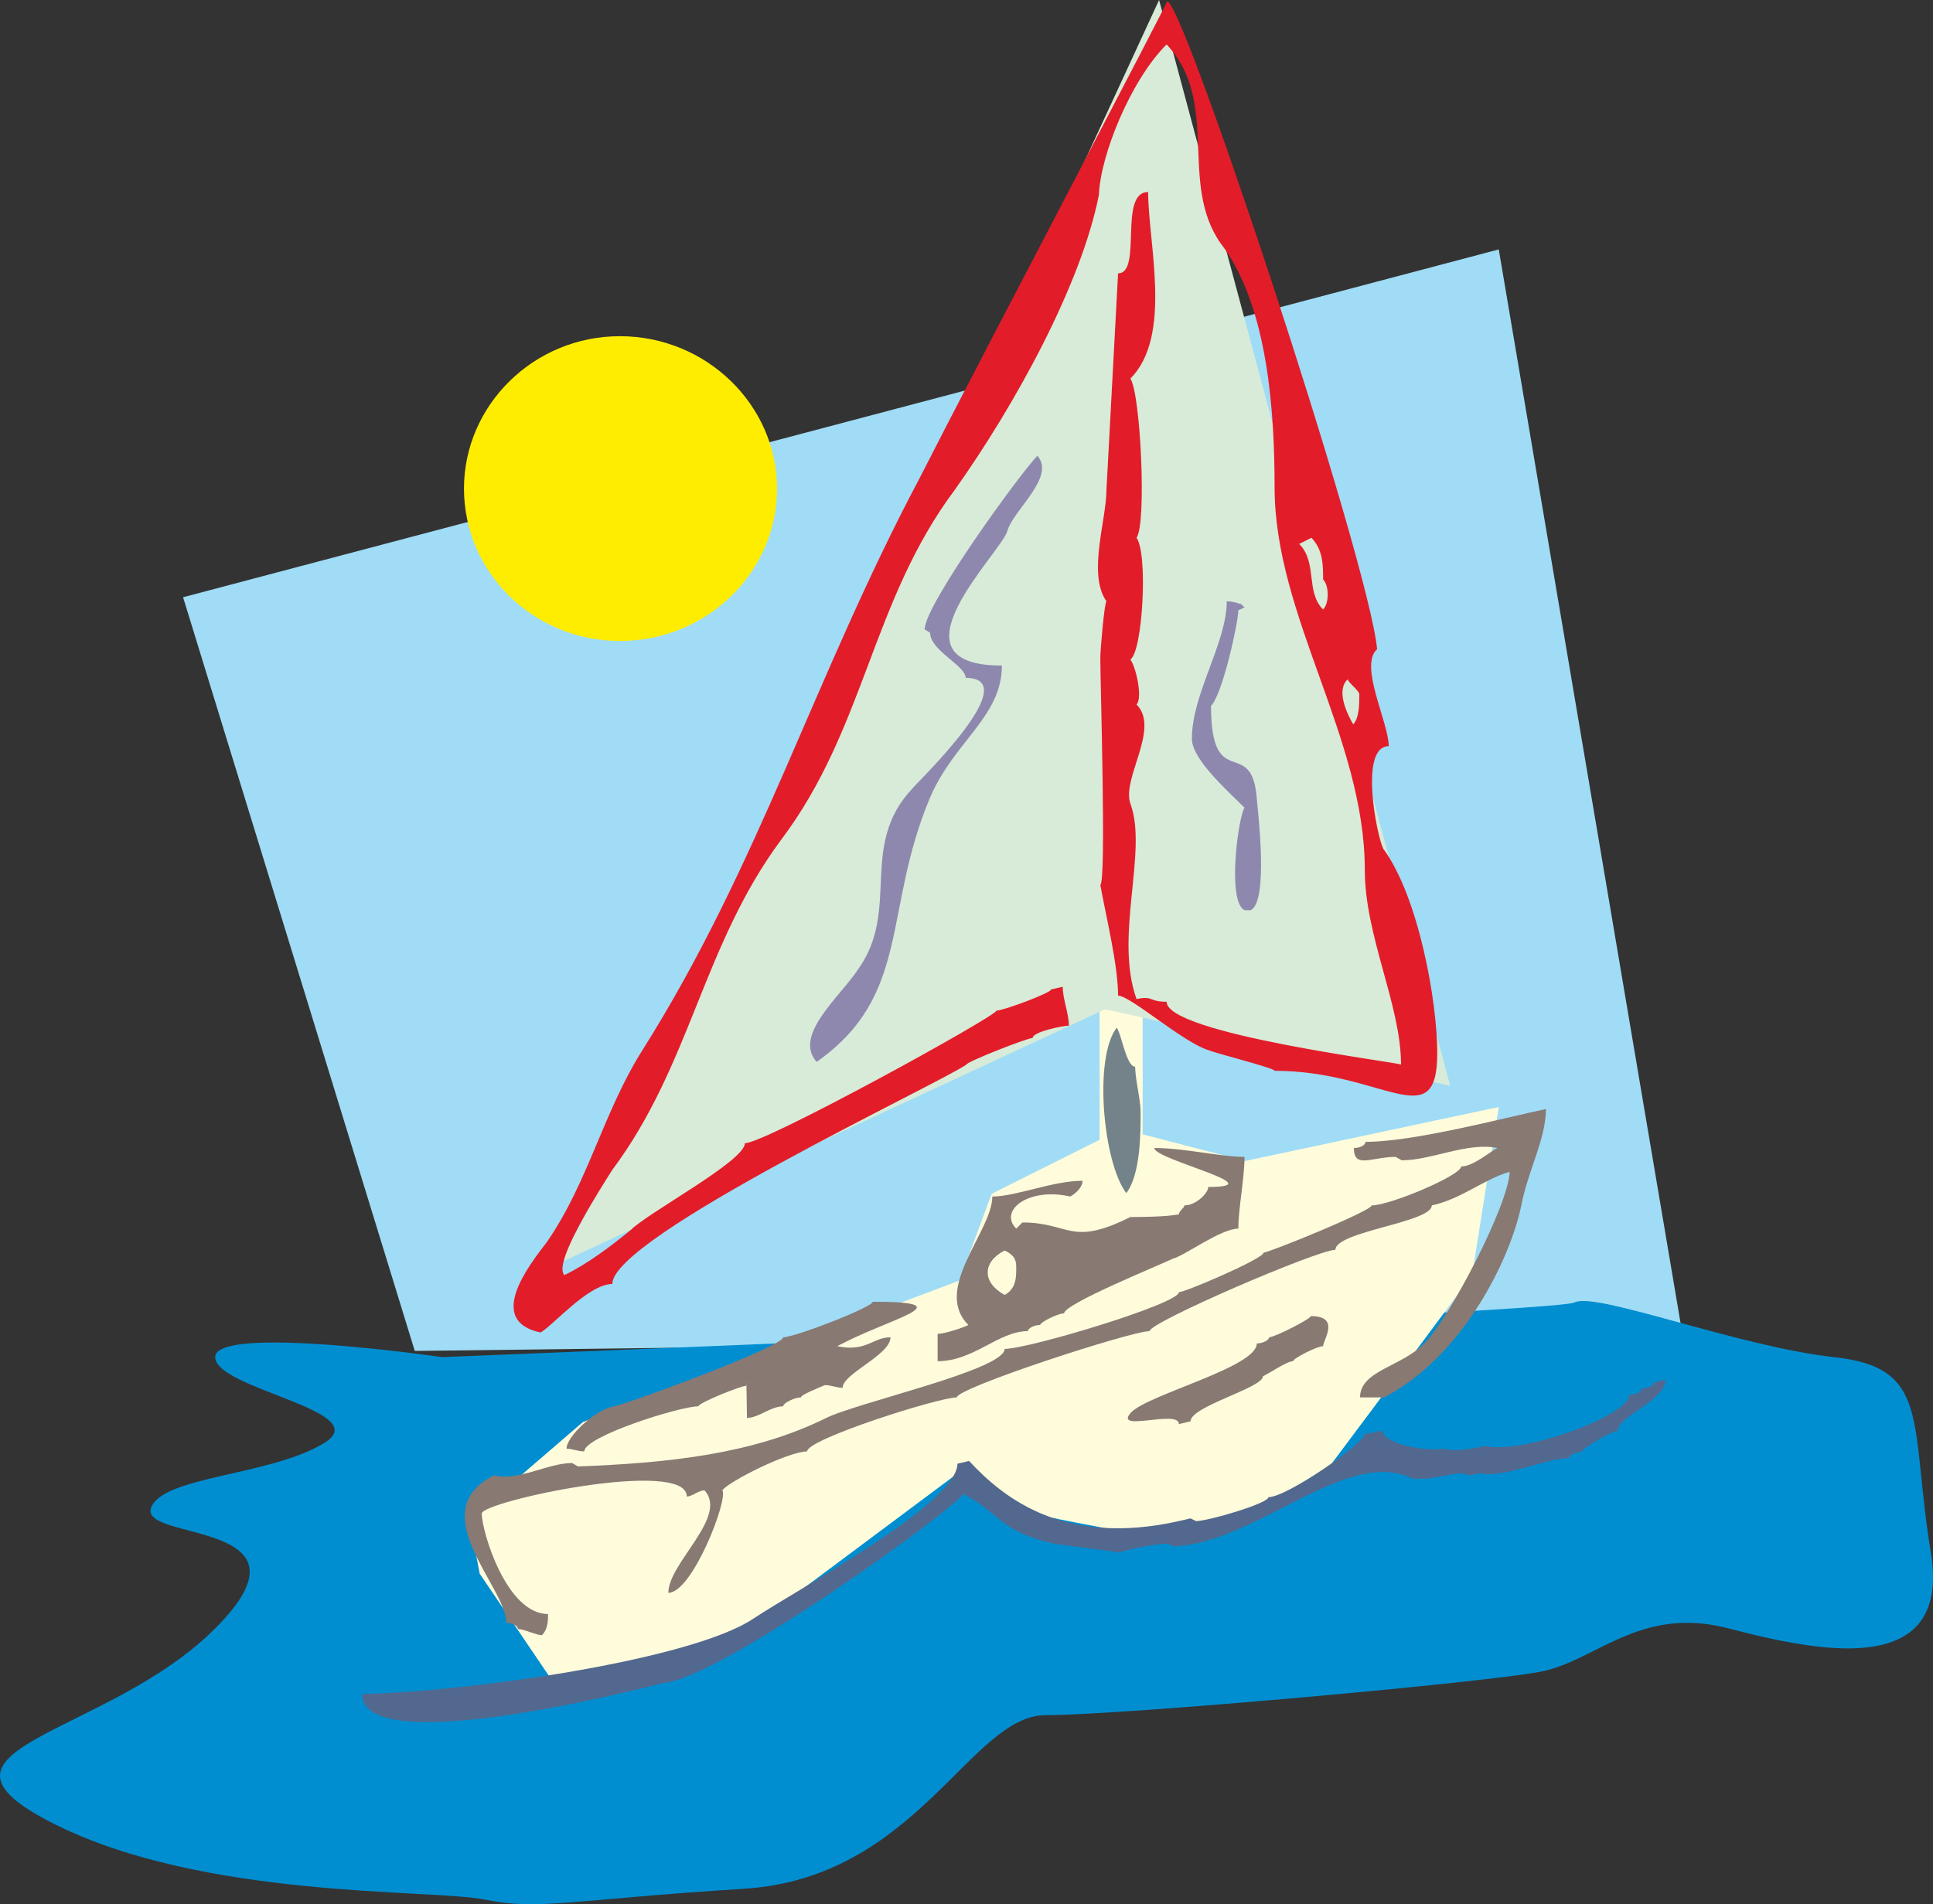
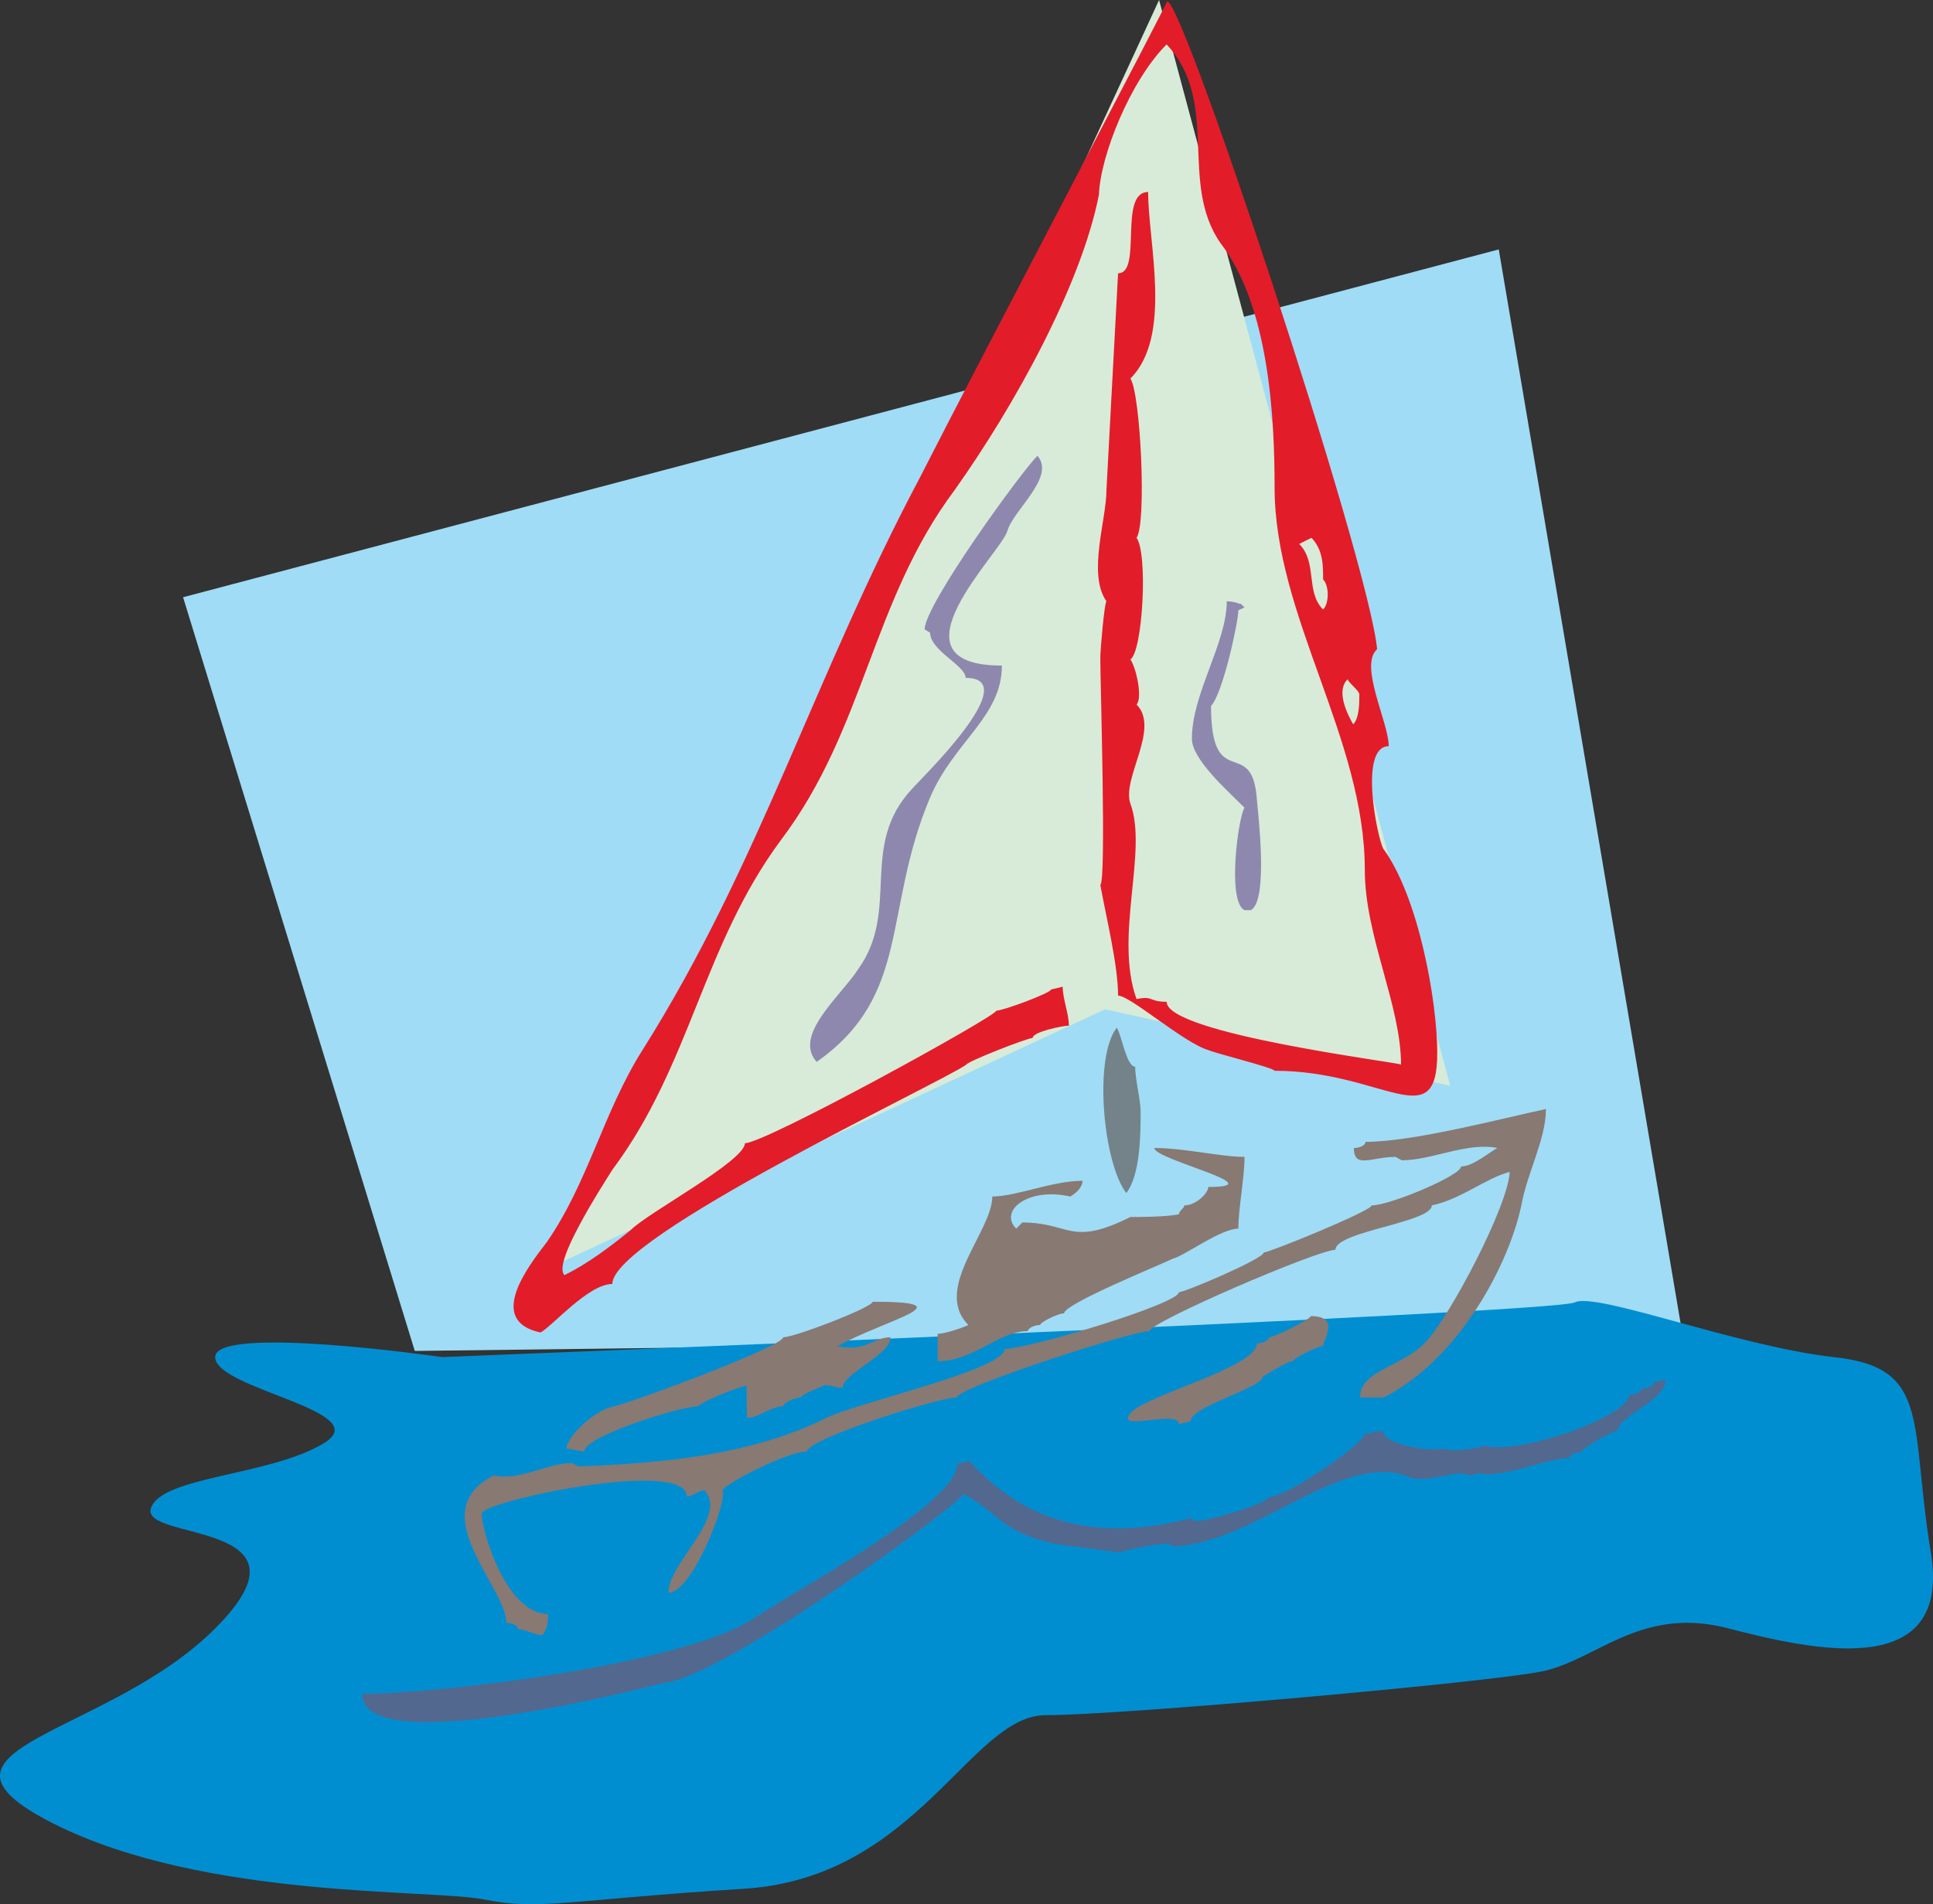
<svg xmlns="http://www.w3.org/2000/svg" width="271.507" height="267.516" viewBox="0 0 203.63 200.637">
  <rect x="0" y="0" width="203.63" height="200.637" fill="#333333" stroke="none" />
  <path d="m243.638 463.64-24.408-79.415 138.6-36.648 19.368 114.408z" style="fill:#a0dcf5" transform="translate(-199.944 -321.297)" />
  <path d="M246.518 464.289s-23.904-3.456-23.904 0c0 3.384 17.064 5.688 11.448 9.072-5.688 3.456-17.064 3.456-18.216 6.84-1.152 3.528 18.144 1.224 6.84 12.6-11.376 11.52-33.048 12.6-17.064 20.664 15.912 7.992 39.816 6.84 45.432 7.992 5.688 1.152 9.072 0 27.288-1.152s23.832-18.288 31.752-18.288c7.992 0 46.656-3.456 52.272-4.608 5.688-1.152 10.296-6.84 19.368-4.608 9.144 2.376 23.904 5.76 21.6-7.992-2.232-13.68.072-19.44-10.224-20.52-10.224-1.152-25.056-6.912-27.288-5.76-2.304 1.152-119.304 5.76-119.304 5.76z" style="fill:#008ed1" transform="translate(-199.944 -321.297)" />
-   <path d="m257.894 498.057-7.416-10.944-1.08-5.688 11.952-10.296 39.672-14.904 3.384-9.144 11.376-5.688V427.64h4.536v13.176l10.8 2.808 26.712-5.688-2.808 17.712-10.224 13.752-6.84 9.144s-13.68 4.608-15.912 4.608c-2.304 0-15.912-2.88-15.912-2.88l-5.688-3.456-23.832 17.784z" style="fill:#fffcdc" transform="translate(-199.944 -321.297)" />
  <path d="M258.47 454.569c2.232 0 63.576-133.272 63.576-133.272l30.672 114.408-36.36-8.064z" style="fill:#d7ebd8" transform="translate(-199.944 -321.297)" />
  <path d="m297.35 387.609.576.36c0 1.872 3.744 3.456 3.744 4.752 6.336 0-4.896 10.8-5.616 11.664-5.688 6.048-1.224 12.744-5.688 19.008-1.872 2.88-6.912 6.984-4.392 9.792 10.008-7.056 6.912-15.912 11.952-27.864 2.52-5.904 7.56-8.496 7.56-13.896-12.528 0 0-11.952.576-14.184.648-2.232 5.112-5.688 3.168-7.92-1.728 1.728-11.88 15.696-11.88 18.288zm30.168 8.064c1.224-1.224 2.88-8.856 2.88-10.08l.648-.288-.648-.648c.648.648 0 0-1.224 0 0 4.392-3.672 9.72-3.672 14.472 0 2.16 3.672 5.4 5.544 7.272-.648.936-1.872 9.864 0 10.8h.648c1.944-.936.72-10.656.648-11.736-.504-6.768-4.824-.504-4.824-9.792z" style="fill:#8e88ae" transform="translate(-199.944 -321.297)" />
-   <path d="M315.854 390.633c0 2.52.648 23.616 0 23.904.648 3.528 1.872 8.496 1.872 11.664 1.296 0 6.984 5.04 9.576 5.76.576.288 6.912 1.872 6.912 2.16 11.448 0 17.136 6.984 17.136-1.872 0-5.4-1.944-16.416-5.688-21.528-.648-1.224-2.592-10.8.576-10.8 0-2.52-3.168-8.496-1.224-10.224-.864-9.36-21.096-70.416-22.176-68.184 1.008-1.584-19.368 37.08-25.992 50.112-11.16 21.024-16.848 40.68-29.232 60.336-4.104 6.48-5.688 13.896-10.08 20.232-1.944 2.52-6.408 8.28-.648 9.504 1.224-.648 5.04-5.112 7.56-5.112 0-4.968 34.416-21.096 37.296-23.112 0-.288 6.408-2.808 6.984-2.808 0-.648 3.168-1.296 3.816-1.296 0-1.296-.648-2.808-.648-4.104l-1.224.288c0 .36-5.04 2.232-5.76 2.232 0 .576-24.336 13.968-26.496 13.968 0 1.872-10.152 7.272-12.024 9.144-1.944 1.584-4.464 3.528-6.984 4.752-1.296-1.224 3.816-9.144 5.04-11.088 8.28-11.088 9.504-23.616 17.784-34.776 8.856-11.736 9.504-25.128 18.288-36.864 6.336-8.928 13.32-21.6 15.192-31.104.144-4.104 3.312-12.024 7.128-15.84 5.688 6.048 1.224 14.544 5.688 20.952 5.112 6.624 5.688 18.36 5.688 25.704 0 13.608 9.504 26.424 9.504 40.32 0 6.984 3.816 14.256 3.816 20.52 0-.216-24.696-3.24-24.696-6.624-1.944 0-1.296-.648-3.168-.288-2.376-6.624 1.224-15.552-.648-20.592-.936-2.664 3.168-7.92.648-10.44.648-.648 0-3.816-.648-4.752 1.296-.792 1.872-11.16.648-12.816 1.08-1.44.432-15.192-.648-16.776 4.464-4.464 1.872-14.256 1.872-19.656-3.168 0-.576 8.568-3.168 8.568l-1.224 22.824c0 3.168-2.016 8.856 0 11.736-.216.144-.648 5.112-.648 5.976z" style="fill:#e31c2a" transform="translate(-199.944 -321.297)" />
+   <path d="M315.854 390.633c0 2.52.648 23.616 0 23.904.648 3.528 1.872 8.496 1.872 11.664 1.296 0 6.984 5.04 9.576 5.76.576.288 6.912 1.872 6.912 2.16 11.448 0 17.136 6.984 17.136-1.872 0-5.4-1.944-16.416-5.688-21.528-.648-1.224-2.592-10.8.576-10.8 0-2.52-3.168-8.496-1.224-10.224-.864-9.36-21.096-70.416-22.176-68.184 1.008-1.584-19.368 37.08-25.992 50.112-11.16 21.024-16.848 40.68-29.232 60.336-4.104 6.48-5.688 13.896-10.08 20.232-1.944 2.52-6.408 8.28-.648 9.504 1.224-.648 5.04-5.112 7.56-5.112 0-4.968 34.416-21.096 37.296-23.112 0-.288 6.408-2.808 6.984-2.808 0-.648 3.168-1.296 3.816-1.296 0-1.296-.648-2.808-.648-4.104l-1.224.288c0 .36-5.04 2.232-5.76 2.232 0 .576-24.336 13.968-26.496 13.968 0 1.872-10.152 7.272-12.024 9.144-1.944 1.584-4.464 3.528-6.984 4.752-1.296-1.224 3.816-9.144 5.04-11.088 8.28-11.088 9.504-23.616 17.784-34.776 8.856-11.736 9.504-25.128 18.288-36.864 6.336-8.928 13.32-21.6 15.192-31.104.144-4.104 3.312-12.024 7.128-15.84 5.688 6.048 1.224 14.544 5.688 20.952 5.112 6.624 5.688 18.36 5.688 25.704 0 13.608 9.504 26.424 9.504 40.32 0 6.984 3.816 14.256 3.816 20.52 0-.216-24.696-3.24-24.696-6.624-1.944 0-1.296-.648-3.168-.288-2.376-6.624 1.224-15.552-.648-20.592-.936-2.664 3.168-7.92.648-10.44.648-.648 0-3.816-.648-4.752 1.296-.792 1.872-11.16.648-12.816 1.08-1.44.432-15.192-.648-16.776 4.464-4.464 1.872-14.256 1.872-19.656-3.168 0-.576 8.568-3.168 8.568l-1.224 22.824c0 3.168-2.016 8.856 0 11.736-.216.144-.648 5.112-.648 5.976" style="fill:#e31c2a" transform="translate(-199.944 -321.297)" />
  <path d="M339.326 382.353c.648.648.648 2.52 0 3.168-1.872-1.872-.576-4.968-2.52-6.912l1.296-.648c1.224 1.296 1.224 2.88 1.224 4.392zm3.816 12.096c0 .936 0 2.52-.648 3.168-.576-1.008-1.872-3.528-.576-4.752 0 .288 1.224 1.224 1.224 1.584z" style="fill:#d7ebd8" transform="translate(-199.944 -321.297)" />
  <path d="M324.134 449.24c-1.296.289-4.464.289-5.112.289-6.336 3.168-6.336.576-11.376.576l-.648.648c-1.872-1.872 1.224-4.392 5.688-3.384.648-.36 1.296-1.008 1.296-1.656-3.168 0-6.984 1.656-9.504 1.656 0 3.672-6.336 9.72-2.52 13.536-.72.36-2.592.936-3.24.936v2.88c3.816 0 6.408-3.168 9.504-3.168 0-.288.648-.648 1.296-.648 0-.288 1.872-1.224 2.52-1.224 0-1.008 10.152-5.112 11.448-5.76 1.224-.288 5.04-3.168 6.912-3.168 0-2.16.648-5.328.648-7.56-2.52 0-6.336-.936-9.504-.936 0 1.224 12.672 4.104 5.688 4.104 0 .648-1.296 1.944-2.52 1.944 0 .288-.576.576-.576.936z" style="fill:#887973" transform="translate(-199.944 -321.297)" />
-   <path d="M306.998 454.929c0 .936 0 2.16-1.224 2.808-2.376-1.296-2.376-3.456 0-4.68 1.224.576 1.224 1.224 1.224 1.872z" style="fill:#fffcdc" transform="translate(-199.944 -321.297)" />
  <path d="M320.102 438.44c0-1.223-.576-3.455-.576-4.751-.936 0-1.44-3.456-1.944-4.104-2.448 3.168-1.44 14.184 1.008 17.424 1.512-1.944 1.512-6.408 1.512-8.568z" style="fill:#748389" transform="translate(-199.944 -321.297)" />
  <path d="M289.286 462.56c5.112-2.52 11.952-4.103 2.592-4.103 0 .576-8.208 3.744-9.432 3.744 0 .936-15.264 6.624-17.784 7.272-1.944.288-5.04 3.168-5.04 4.464.576 0 1.224.288 1.872.288 0-1.584 10.08-4.752 12.024-4.752 0-.36 4.464-2.16 5.04-2.16 0-1.656.072 2.736.072 3.384 1.224 0 2.52-1.224 3.816-1.224 0-.36 1.224-.936 1.872-.936 0-.288 1.872-1.008 2.52-1.296.648 0 1.296.288 1.872.288 0-1.512 5.04-3.456 5.04-5.328-1.872 0-2.52 1.584-5.616.936z" style="fill:#887973" transform="translate(-199.944 -321.297)" />
  <path d="M350.774 448.305c3.096-.648 5.688-2.88 8.208-3.528-.144 3.528-6.264 15.192-8.856 17.928-2.376 2.592-6.912 2.952-6.912 5.832h2.52c8.136-4.176 13.248-14.328 14.472-20.232.648-3.528 2.592-6.984 2.592-10.152-4.464.936-13.896 3.456-19.008 3.456 0 .36-.576.648-1.224.648 0 2.232 1.872.936 4.392.936l.648.36c3.168 0 6.912-1.944 10.08-1.296-.648.288-2.52 1.944-3.816 1.944 0 .936-7.488 4.104-9.432 4.104 0 .576-10.8 4.968-11.376 4.968 0 .648-8.28 4.176-8.928 4.176 0 1.224-15.84 5.976-18.36 5.976 0 2.232-15.768 5.688-18.936 7.344-7.632 3.744-16.488 4.68-25.992 5.04l-.648-.36c-2.52 0-5.688 1.944-8.208 1.296-7.632 3.816 1.296 11.736 1.296 15.552.576 0 1.224.288 1.224.648.648 0 1.944.648 2.52.648.648-.648.648-1.584.648-2.232-4.392 0-6.984-8.712-6.984-10.584 0-1.296 21.6-5.904 21.6-1.8.576 0 1.224-.648 1.872-.648 2.52 2.808-3.816 7.632-3.816 10.8 2.52 0 6.336-9.864 5.688-10.8.648-.936 6.984-4.104 8.928-4.104 0-1.296 13.824-5.688 15.768-5.688 0-1.008 18.36-6.984 20.304-6.984 0-.936 17.712-8.568 19.584-8.568 0-1.944 10.152-2.88 10.152-4.68z" style="fill:#887973" transform="translate(-199.944 -321.297)" />
  <path d="M332.99 466.305c.648-.288 2.52-1.584 3.168-1.584 0-.288 2.52-1.584 3.168-1.584 0-.648 1.872-3.168-1.296-3.168 0 .288-3.816 2.232-4.392 2.232 0 .288-.648.648-1.296.648 0 2.52-11.376 5.328-13.248 7.272-1.944 2.16 5.04-.36 5.04 1.224l1.224-.288c0-1.584 7.632-3.528 7.632-4.752z" style="fill:#887973" transform="translate(-199.944 -321.297)" />
  <path d="M324.134 481.569c-11.952 2.664-18.288-2.232-22.104-6.336l-1.224.288c0 4.176-16.776 13.176-21.528 16.344-6.624 4.392-30.168 7.704-41.184 7.92 0 6.696 26.64.144 31.68-1.152 6.048-.36 31.824-19.152 31.608-19.944 3.816 1.944 3.816 3.96 9.576 5.256 1.872.288 5.04.648 6.912.936.648-.288 3.816-.936 5.112-.936l.576.288c8.712-.288 18.288-10.584 25.2-7.128h1.296c.648 0 3.168-.576 3.816-.576 1.296.288.648.288 1.944 0 2.52.576 6.912-1.584 9.432-1.584 0-.36.648-.648 1.296-.648 0-.36 3.168-2.232 3.816-2.232 0-1.584 5.04-3.168 5.04-5.4l-1.224.288c0 .36-.648.648-1.296.648 0 .36-.576.648-1.296.648 0 2.232-11.376 6.336-15.192 5.4-1.224.288-3.168.648-4.392.288-1.944.36-6.408-.576-6.408-1.872-.576 0-1.224.288-1.872.288 0 1.008-8.208 6.696-10.152 6.696 0 .648-6.336 2.52-7.632 2.52l-.576-.288z" style="fill:#53688e" transform="translate(-199.944 -321.297)" />
-   <path d="M265.238 356.72c9.144 0 16.56 7.273 16.56 16.057 0 8.856-7.416 16.056-16.56 16.056-9.072 0-16.416-7.2-16.416-16.056 0-8.784 7.344-16.056 16.416-16.056z" style="fill:#ffed00" transform="translate(-199.944 -321.297)" />
</svg>